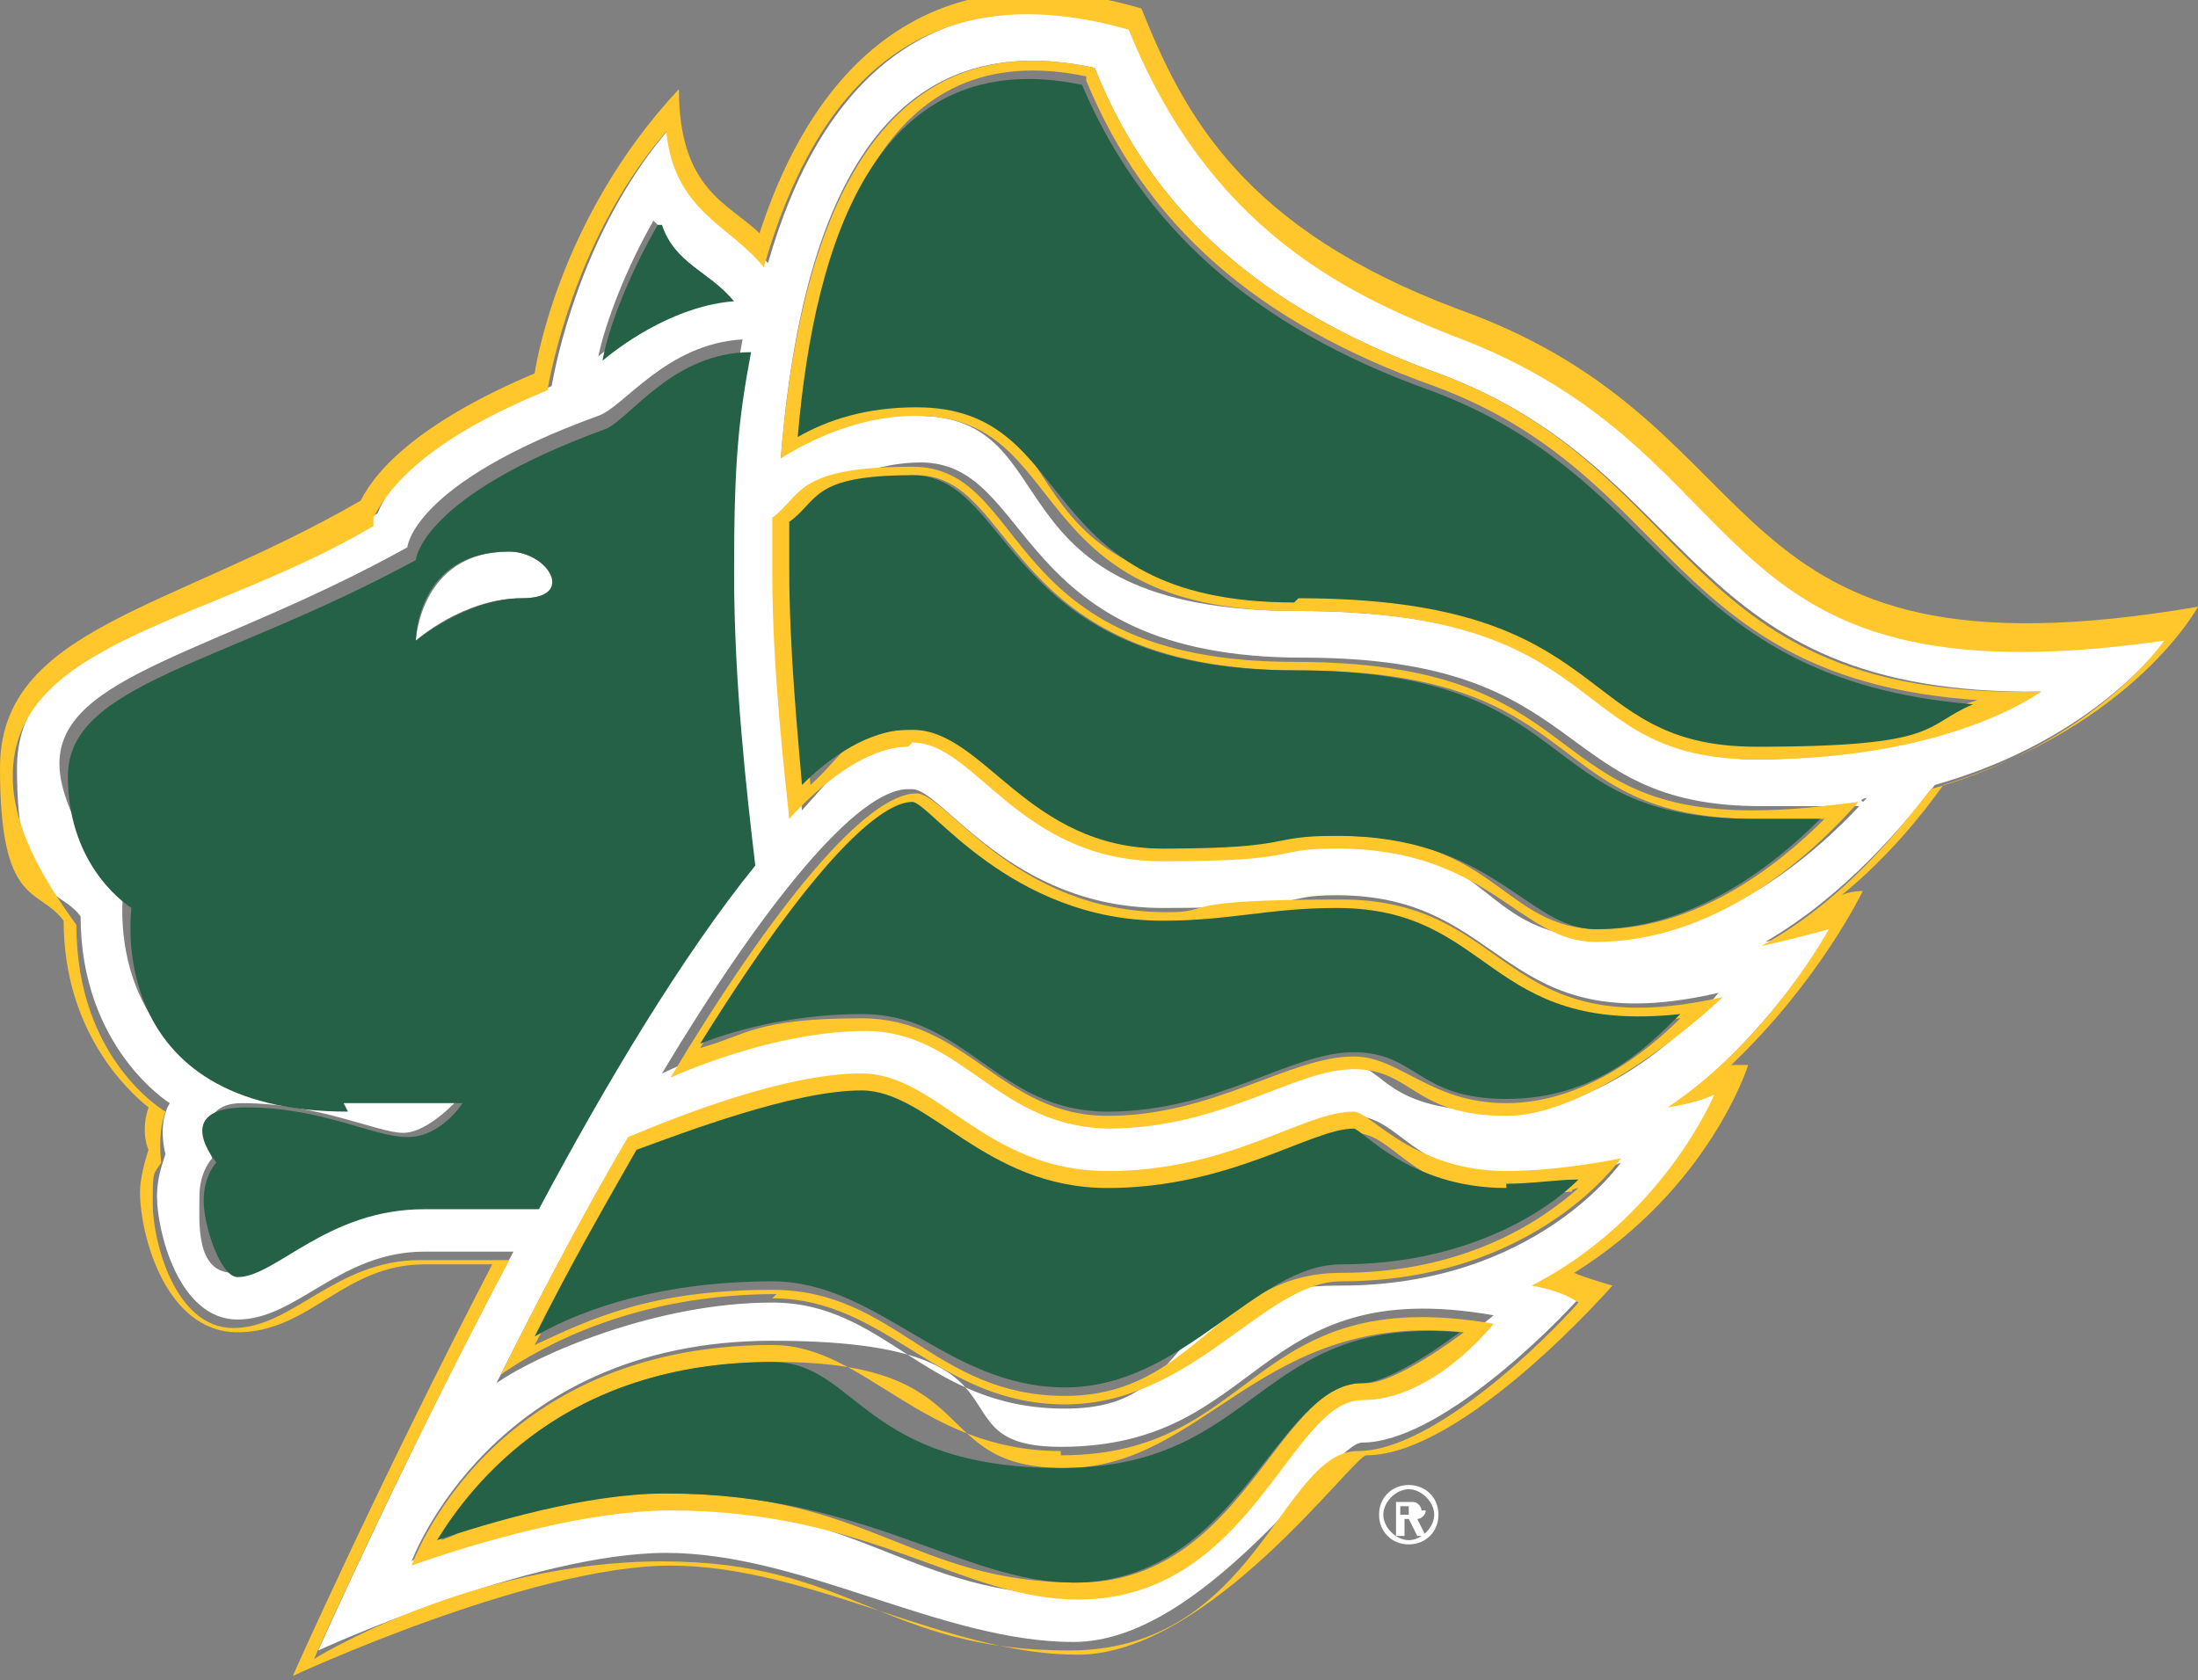
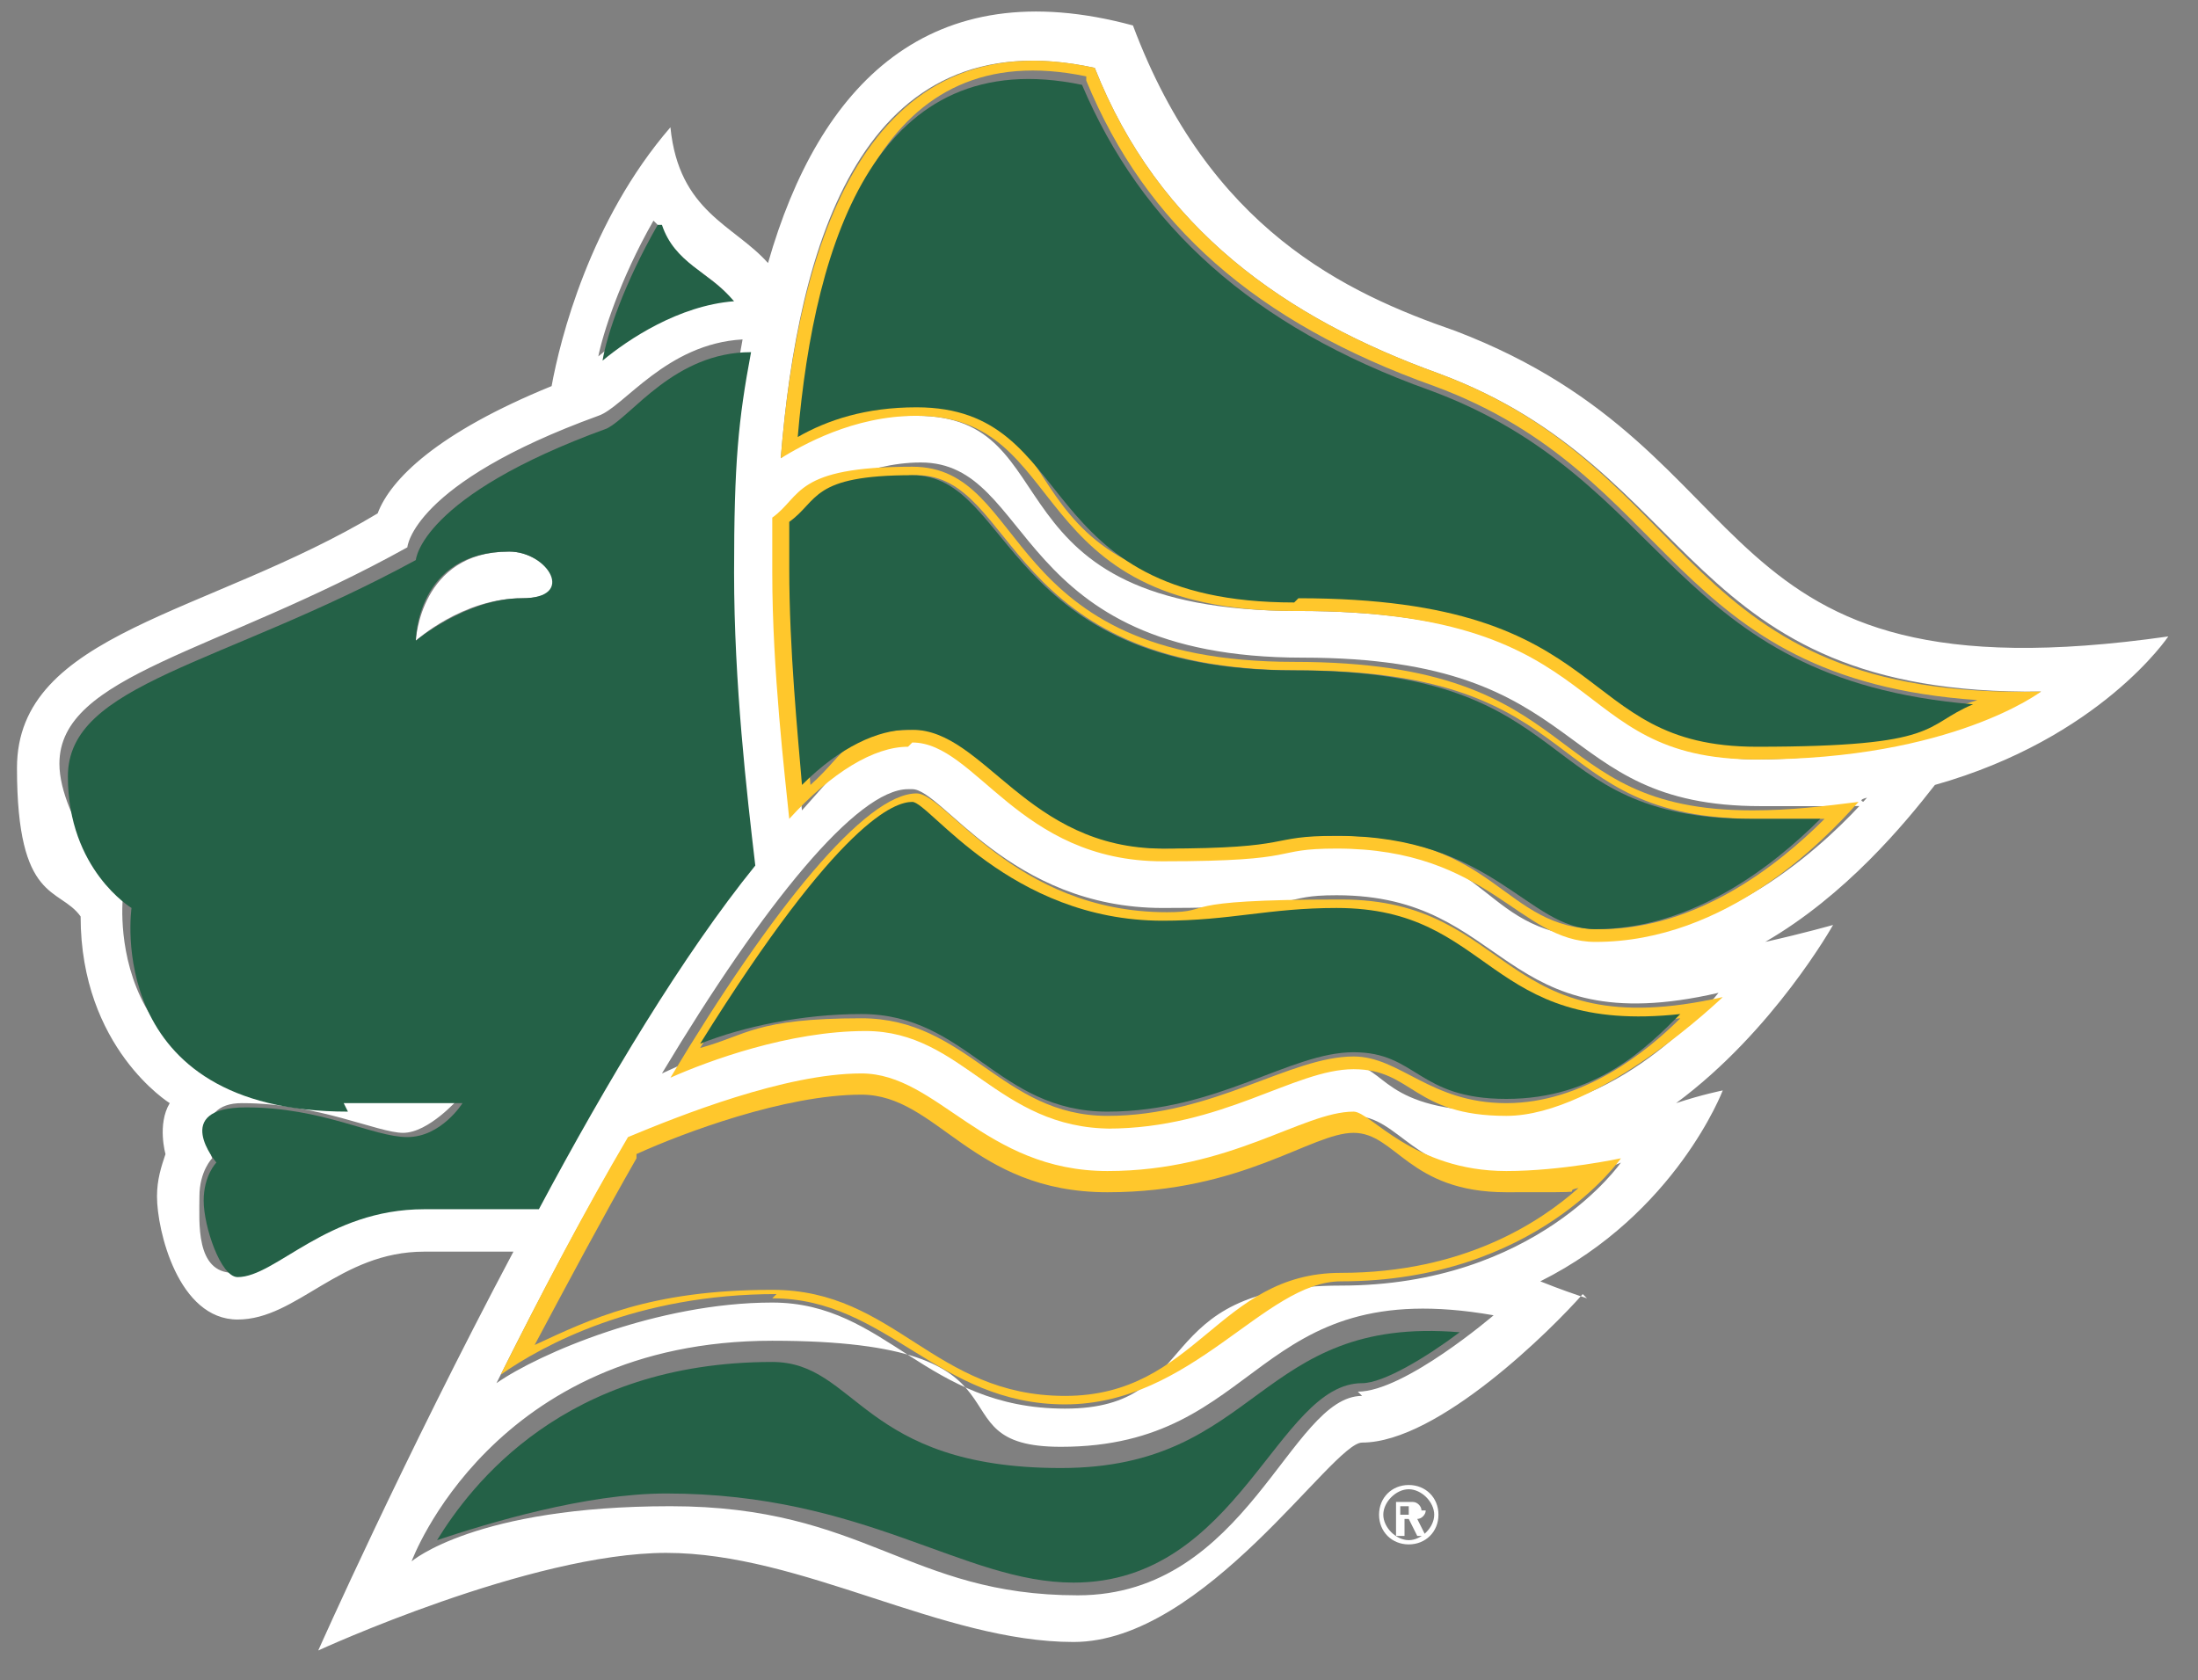
<svg xmlns="http://www.w3.org/2000/svg" version="1.1" viewBox="0 0 51.8 39.6">
  <rect x="0" y="0" width="51.8" height="39.6" fill="#808080" stroke="none" />
  <defs>
    <style>
      .cls-1 {
        fill: #ffc72c;
      }

      .cls-2 {
        fill: #fff;
      }

      .cls-3 {
        fill: #246147;
      }
    </style>
  </defs>
  <g>
    <g id="Layer_1">
      <path class="cls-2" d="M12,13c-2.1,0-2.2,2.1-2.2,2.1,0,0,1.1-1,2.5-1s.6-1.1-.3-1.1Z" />
      <path class="cls-2" d="M37.4,30.6c-.3-.1-.6-.2-1.1-.4,3.2-1.6,4.3-4.5,4.3-4.5,0,0-.5.1-1.1.3,2.3-1.7,3.7-4.2,3.7-4.2,0,0-.7.2-1.6.4,1.9-1.1,3.3-2.8,4-3.7,3.9-1.1,5.5-3.5,5.5-3.5-11.2,1.6-9.2-4.3-16.8-7.2-2.6-.9-5.8-2.4-7.6-7.2-4.8-1.3-7.4,1.4-8.6,5.6-.8-.9-2.1-1.2-2.3-3.2-1.9,2.2-2.6,5-2.8,6.1-2.7,1.1-3.8,2.2-4.1,3C4.9,14.5.4,14.9.4,18.1s1,2.8,1.5,3.5c0,3.1,2.1,4.4,2.1,4.4-.3.5-.1,1.2-.1,1.2-.1.3-.2.6-.2,1,0,.8.5,2.9,1.9,2.9s2.4-1.6,4.4-1.6h2.1c-2.6,4.9-4.6,9.4-4.6,9.4,0,0,5-2.3,8.2-2.3s6.5,2.1,9.6,2.1,6.1-4.7,6.8-4.7c1.8,0,4.5-2.7,5.2-3.5ZM25.8,1.6c1.5,3.8,4.5,5.9,8.1,7.2,6.2,2.3,5.7,7.6,14.2,7.5,0,0-3,1.6-6.7,1.6s-3.3-3.5-10.8-3.5-5.3-4.6-9-4.6-2.7.7-3.2,1c.4-5,1.9-10.4,7.4-9.2ZM18.4,12.1c.7-.5,2-1.2,3.3-1.2,2.7,0,2.1,4.6,9,4.6s5.8,3.5,10.8,3.5,1.7,0,2.5-.2c-.8.9-3.2,3.3-6.2,3.3s-2.5-2.2-6.1-2.2-2.7.3-4.1.3c-3.4,0-4.4-2.8-5.9-2.8s-1.8.6-2.8,1.7c-.1-1-.4-3.5-.4-5.8,0-.4,0-.8,0-1.3ZM21.5,18.6c.7,0,2.3,2.8,5.9,2.8s2.7-.3,4.1-.3c4.1,0,3.8,3.5,9,2.3,0,0-2.2,2.8-5.1,2.8s-2.7-1.1-3.6-1.1c-1.5,0-3.2,1.4-5.8,1.4s-3.4-2.3-5.8-2.3-3.7.7-4.6,1.1c2.4-4,4.6-6.7,5.8-6.7ZM15.5,5.3c.4.9,1.2,1.1,1.7,1.7-1.3.1-2.5.9-3.1,1.4.1-.5.5-1.8,1.3-3.2ZM9.9,28.4c-2.3,0-3.5,1.6-4.4,1.6s-.8-1.2-.8-1.8.3-.9.3-.9c0,0-.5-1.3.7-1.3,1.8,0,3.2.7,3.8.7s1.3-.8,1.3-.8c0,0-1.6,0-2.8,0-5.7,0-5.1-4.8-5.1-4.8,0,0-1.5-1.8-1.5-3.1,0-2.1,3.7-2.6,8.2-5.1,0,0,.1-1.5,4.5-3.1.6-.2,1.6-1.7,3.4-1.8-.3,1.6-.4,3.4-.4,5.2,0,2.7.3,5.2.5,6.9-1.7,2.1-3.5,5.1-5.1,8.1h-2.7ZM14.8,26.9c1.2-.5,3.6-1.5,5.5-1.5s2.8,2.3,5.8,2.3,4.7-1.4,5.8-1.4,1.4,1.4,3.6,1.4,2.7-.3,2.7-.3c0,0-2,2.9-6.6,2.9s-3.2,2.9-6.5,2.9-4.2-2.5-6.9-2.5-5.5,1.2-6.5,1.9c1-2,2-3.9,3-5.6ZM32.1,32.9c-1.7,0-2.7,4.7-6.7,4.7s-5-2.1-9.6-2.1-6.1,1.3-6.1,1.3c0,0,1.9-5.2,8.5-5.2s3.6,2.5,6.8,2.5c4.8,0,4.5-4.1,10.2-3.1,0,0-2.1,1.8-3.2,1.8Z" />
      <path class="cls-2" d="M33.5,35.6c0-.1-.1-.2-.2-.2h-.4v.8h.2v-.4h.1l.2.4h.2l-.2-.4c.1,0,.2-.1.2-.2ZM33.2,35.7h-.2v-.2h.2c0,0,0,0,0,0,0,0,0,.1,0,.1Z" />
      <path class="cls-2" d="M33.2,35c-.4,0-.7.3-.7.7s.3.7.7.7.7-.3.7-.7c0-.4-.3-.7-.7-.7ZM33.2,36.3c-.3,0-.6-.3-.6-.6s.3-.6.6-.6.6.3.6.6-.3.6-.6.6Z" />
-       <path class="cls-1" d="M3.5,26.1c-.2.6,0,1,0,1-.1.3-.2.7-.2,1,0,1,.6,3.3,2.3,3.3s2.5-1.6,4.4-1.6h1.6c-2.7,5.2-4.7,9.7-4.7,9.7,0,0,5.6-2.6,8.9-2.6s6.5,2.1,9.6,2.1,6.5-4.7,6.8-4.7c2.3,0,5.8-4,5.8-4,0,0-.7-.2-.9-.3,3.2-2,4.1-4.9,4.1-4.9,0,0-.2,0-.4,0,2.1-2,3.1-4.1,3.1-4.1,0,0-.3,0-.5.1,1.1-.9,1.9-1.9,2.4-2.6,4.5-1.4,6-4.2,6-4.2-11.7,2-9.6-4.2-17.4-7-5.1-1.9-6.5-4.6-7.5-7.1-5.8-1.7-8.1,2.5-9,5.3-.7-.7-1.9-1-1.9-3.4-2.9,3.1-3.4,6.7-3.4,6.7-2.6,1.1-3.7,2.2-4.1,3C4,14.4,0,14.8,0,18.1s.9,2.8,1.5,3.6c0,2.6,1.5,4,2,4.4ZM8.8,12.2c.4-.8,1.4-1.9,4.1-3,.2-1.1.9-3.9,2.8-6.1.2,1.9,1.5,2.2,2.3,3.2,1.2-4.2,3.7-7,8.6-5.6,1.9,4.7,5.1,6.2,7.6,7.2,7.6,2.8,5.6,8.8,16.8,7.2,0,0-1.6,2.4-5.5,3.5-.7.9-2,2.6-4,3.7.9-.2,1.6-.4,1.6-.4,0,0-1.4,2.6-3.8,4.2.7-.1,1.1-.3,1.1-.3,0,0-1.2,2.9-4.3,4.5.5.1.8.2,1.1.4-.7.8-3.4,3.5-5.2,3.5s-2.4,4.7-6.8,4.7-5.1-2.1-9.6-2.1-8.2,2.3-8.2,2.3c0,0,2-4.5,4.6-9.4h-2.1c-2,0-3,1.6-4.4,1.6s-1.9-2.1-1.9-2.9,0-.7.2-1c0,0-.1-.7.1-1.2,0,0-2.1-1.2-2.1-4.4-.5-.7-1.5-2.1-1.5-3.5,0-3.2,4.6-3.6,8.5-5.9Z" />
-       <path class="cls-1" d="M25,34.2c-3.3,0-4.6-2.5-6.8-2.5-6.7,0-8.5,5.2-8.5,5.2,0,0,3.5-1.3,6.1-1.3,4.7,0,6.9,2.1,9.6,2.1,4.1,0,5-4.7,6.7-4.7s3.1-1.8,3.1-1.8c-5.8-1-5.5,3.1-10.2,3.1ZM32.1,32.6c-2,0-2.8,4.7-6.7,4.7s-4.9-2.1-9.6-2.1-4.2.7-5.4,1.1c.8-1.4,2.9-4.2,7.9-4.2s3.5,2.5,6.8,2.5,4.6-3.7,9.4-3.2c-.8.6-1.8,1.2-2.3,1.2Z" />
      <path class="cls-1" d="M18.2,30.6c2.7,0,3.9,2.5,6.9,2.5s4.7-2.9,6.5-2.9c4.6,0,6.6-2.9,6.6-2.9,0,0-1.4.3-2.7.3-2.2,0-3.2-1.4-3.6-1.4-1.2,0-2.9,1.4-5.8,1.4s-4-2.3-5.8-2.3-4.3,1-5.5,1.5c-1,1.7-2,3.6-3,5.6,1-.7,3.2-1.9,6.5-1.9ZM15,27.2c1.1-.5,3.5-1.4,5.3-1.4s2.6,2.3,5.8,2.3,4.8-1.4,5.8-1.4,1.3,1.4,3.6,1.4,1.2,0,1.7-.1c-.9.8-2.7,2-5.6,2s-3.4,2.9-6.5,2.9-4-2.5-6.9-2.5-4.3.7-5.6,1.3c.8-1.5,1.6-3,2.4-4.4Z" />
      <path class="cls-1" d="M30.6,14.4c7.5,0,6.2,3.5,10.8,3.5s6.7-1.6,6.7-1.6c-8.6.2-8-5.2-14.2-7.5-3.6-1.3-6.6-3.4-8.1-7.2-5.4-1.2-7,4.2-7.4,9.2.5-.3,1.7-1,3.2-1,3.7,0,2.4,4.6,8.9,4.6ZM25.6,1.9c1.4,3.4,4,5.7,8.2,7.2,5.7,2.1,5.5,6.9,12.8,7.4-1.2.4-3,1-5.1,1-4.4,0-3.3-3.5-10.8-3.5s-5-4.6-9-4.6-2.1.4-2.8.7c.5-4.7,1.9-9.3,6.7-8.3Z" />
      <path class="cls-1" d="M21.5,17.5c1.5,0,2.5,2.8,5.9,2.8s2.5-.3,4.1-.3c3.6,0,4.3,2.2,6.1,2.2,3.1,0,5.4-2.4,6.2-3.3-.8.1-1.6.2-2.5.2-5.1,0-3.8-3.5-10.8-3.5s-6.2-4.6-9-4.6-2.6.7-3.3,1.2c0,.4,0,.9,0,1.3,0,2.3.3,4.8.4,5.8,1-1.1,2-1.7,2.8-1.7ZM18.7,12.3c.7-.4,1.8-1.1,2.9-1.1,2.4,0,2,4.6,9,4.6s5.6,3.5,10.8,3.5,1.1,0,1.6,0c-1.1,1.1-3,2.6-5.3,2.6s-2.4-2.2-6.1-2.2-2.6.3-4.1.3c-3.2,0-4.2-2.8-5.9-2.8s-1.6.5-2.5,1.3c-.1-1.2-.3-3.2-.3-5.1,0,0,0-.8,0-1.1Z" />
      <path class="cls-1" d="M26.1,26.6c2.7,0,4.4-1.4,5.8-1.4s1.4,1.1,3.6,1.1,5.1-2.8,5.1-2.8c-5.3,1.2-4.9-2.3-9-2.3s-2.9.3-4.1.3c-3.6,0-5.2-2.8-5.9-2.8-1.2,0-3.4,2.7-5.8,6.7.9-.4,2.8-1.1,4.6-1.1,2.3,0,3.1,2.3,5.8,2.3ZM21.5,19c.4,0,2.3,2.8,5.9,2.8s2.5-.3,4.1-.3c3.8,0,3.6,3,8.1,2.5-.8.8-2.3,2-4.1,2s-2.5-1.1-3.6-1.1c-1.5,0-3.3,1.4-5.8,1.4s-3.3-2.3-5.8-2.3-2.7.4-3.8.7c3.3-5.3,4.7-5.7,5-5.7Z" />
      <path class="cls-3" d="M32.1,32.6c.5,0,1.5-.6,2.3-1.2-4.8-.4-4.7,3.2-9.4,3.2s-4.8-2.5-6.8-2.5c-4.9,0-7.1,2.9-7.9,4.2,1.2-.4,3.5-1.1,5.4-1.1,4.7,0,7,2.1,9.6,2.1,3.9,0,4.8-4.7,6.8-4.7Z" />
-       <path class="cls-3" d="M35.5,28c-2.3,0-3.4-1.4-3.6-1.4-1,0-2.9,1.4-5.8,1.4s-4.2-2.3-5.8-2.3-4.2,1-5.3,1.4c-.8,1.4-1.6,2.8-2.4,4.4,1.2-.7,3.1-1.3,5.6-1.3s4.1,2.5,6.9,2.5,4.5-2.9,6.5-2.9c2.9,0,4.8-1.2,5.6-2-.5,0-1.1.1-1.7.1Z" />
      <path class="cls-3" d="M30.6,14.1c7.6,0,6.4,3.5,10.8,3.5s3.9-.5,5.1-1c-7.2-.6-7.1-5.3-12.8-7.4-4.2-1.5-6.8-3.9-8.2-7.2-4.8-1-6.3,3.6-6.7,8.3.7-.4,1.6-.7,2.8-.7,3.9,0,2.6,4.6,8.9,4.6Z" />
      <path class="cls-3" d="M21.5,17.2c1.7,0,2.7,2.8,5.9,2.8s2.4-.3,4.1-.3c3.7,0,4.5,2.2,6.1,2.2,2.3,0,4.2-1.5,5.3-2.6-.5,0-1,0-1.6,0-5.3,0-3.9-3.5-10.8-3.5s-6.6-4.6-9-4.6-2.2.6-2.9,1.1c0,.3,0,1.1,0,1.1,0,1.9.2,3.9.3,5.1.9-.9,1.8-1.3,2.5-1.3Z" />
      <path class="cls-3" d="M31.5,21.4c-1.6,0-2.5.3-4.1.3-3.6,0-5.5-2.8-5.9-2.8s-1.7.4-5,5.7c1-.4,2.4-.7,3.8-.7,2.5,0,3.2,2.3,5.8,2.3s4.3-1.4,5.8-1.4,1.5,1.1,3.6,1.1,3.3-1.2,4.1-2c-4.6.5-4.4-2.5-8.1-2.5Z" />
      <path class="cls-3" d="M8.1,26c1.1,0,2.8,0,2.8,0,0,0-.5.8-1.3.8s-2-.7-3.8-.7-.7,1.3-.7,1.3c0,0-.3.3-.3.9s.4,1.8.8,1.8c.9,0,2.1-1.6,4.4-1.6h2.7c1.6-3,3.4-6,5.1-8.1-.2-1.7-.5-4.3-.5-6.9s.1-3.6.4-5.2c-1.8,0-2.8,1.5-3.4,1.8-4.4,1.6-4.5,3.1-4.5,3.1-4.6,2.5-8.2,2.9-8.2,5.1s1.5,3.1,1.5,3.1c0,0-.7,4.8,5.1,4.8ZM12,13c.9,0,1.6,1.1.3,1.1s-2.5,1-2.5,1c0,0,0-2.1,2.2-2.1Z" />
      <path class="cls-3" d="M15.5,5.3c-.8,1.4-1.2,2.6-1.3,3.2.6-.5,1.8-1.3,3.1-1.4-.6-.7-1.4-.9-1.7-1.8Z" />
    </g>
  </g>
</svg>